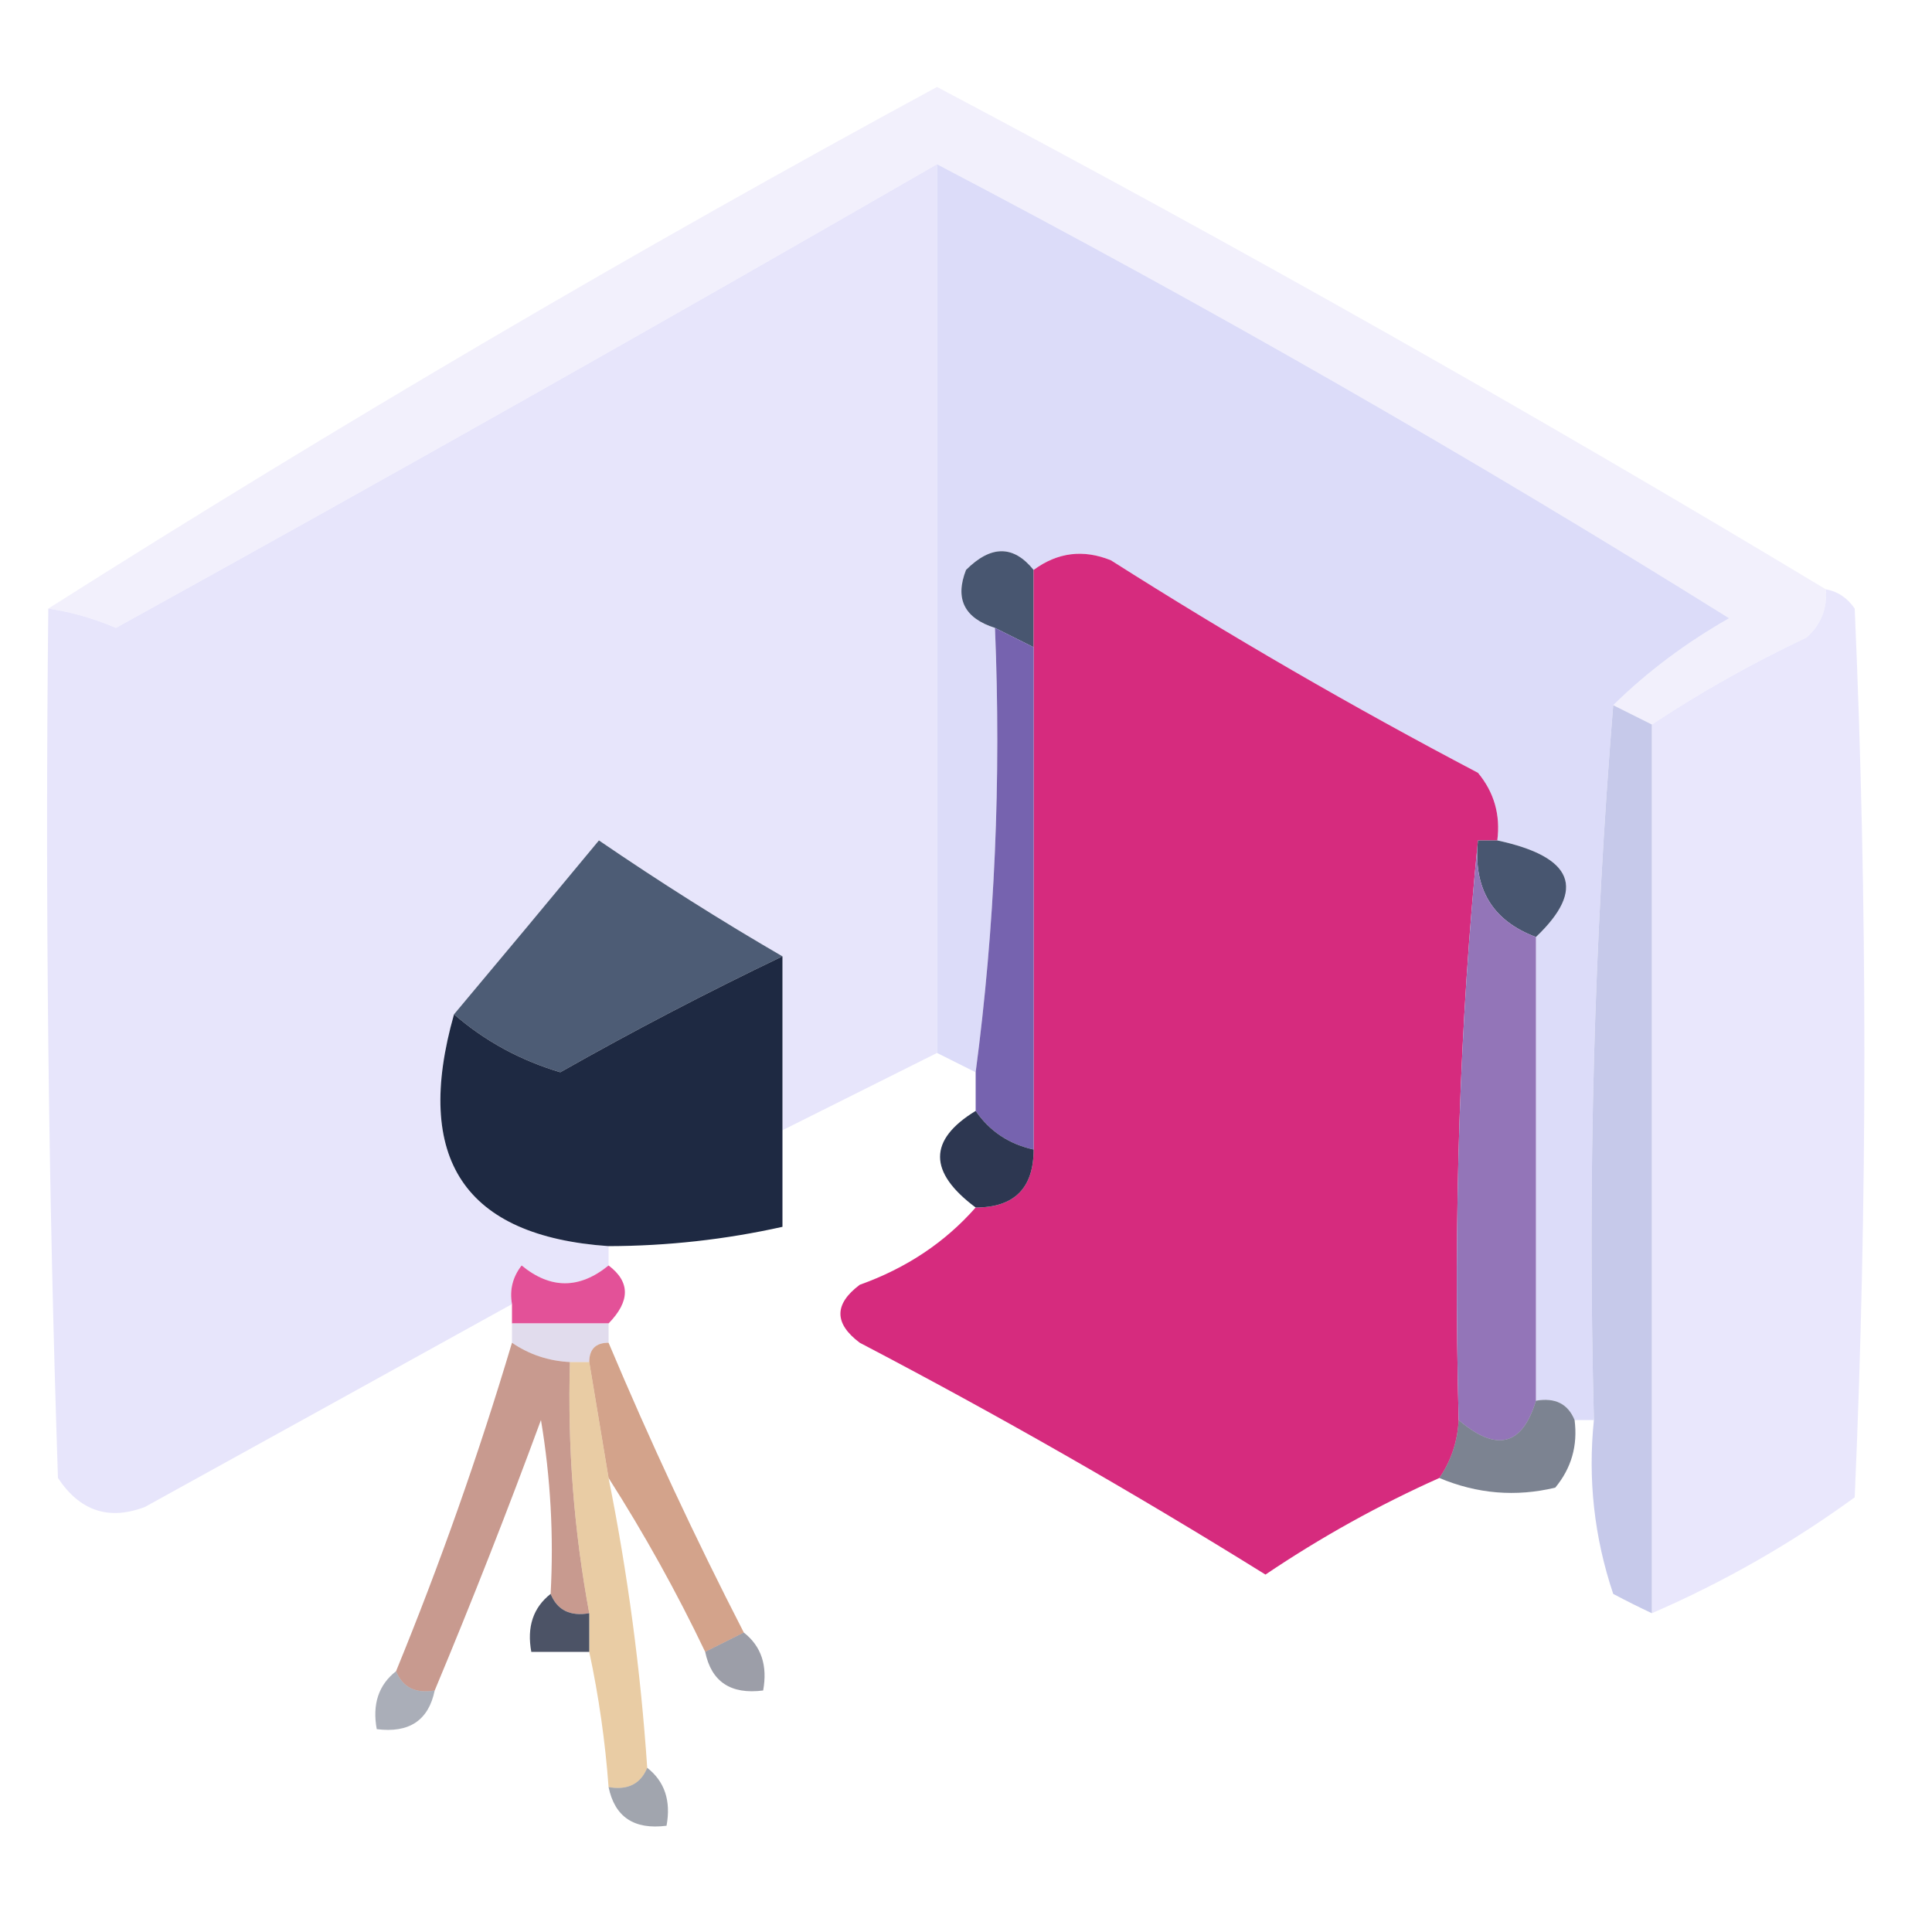
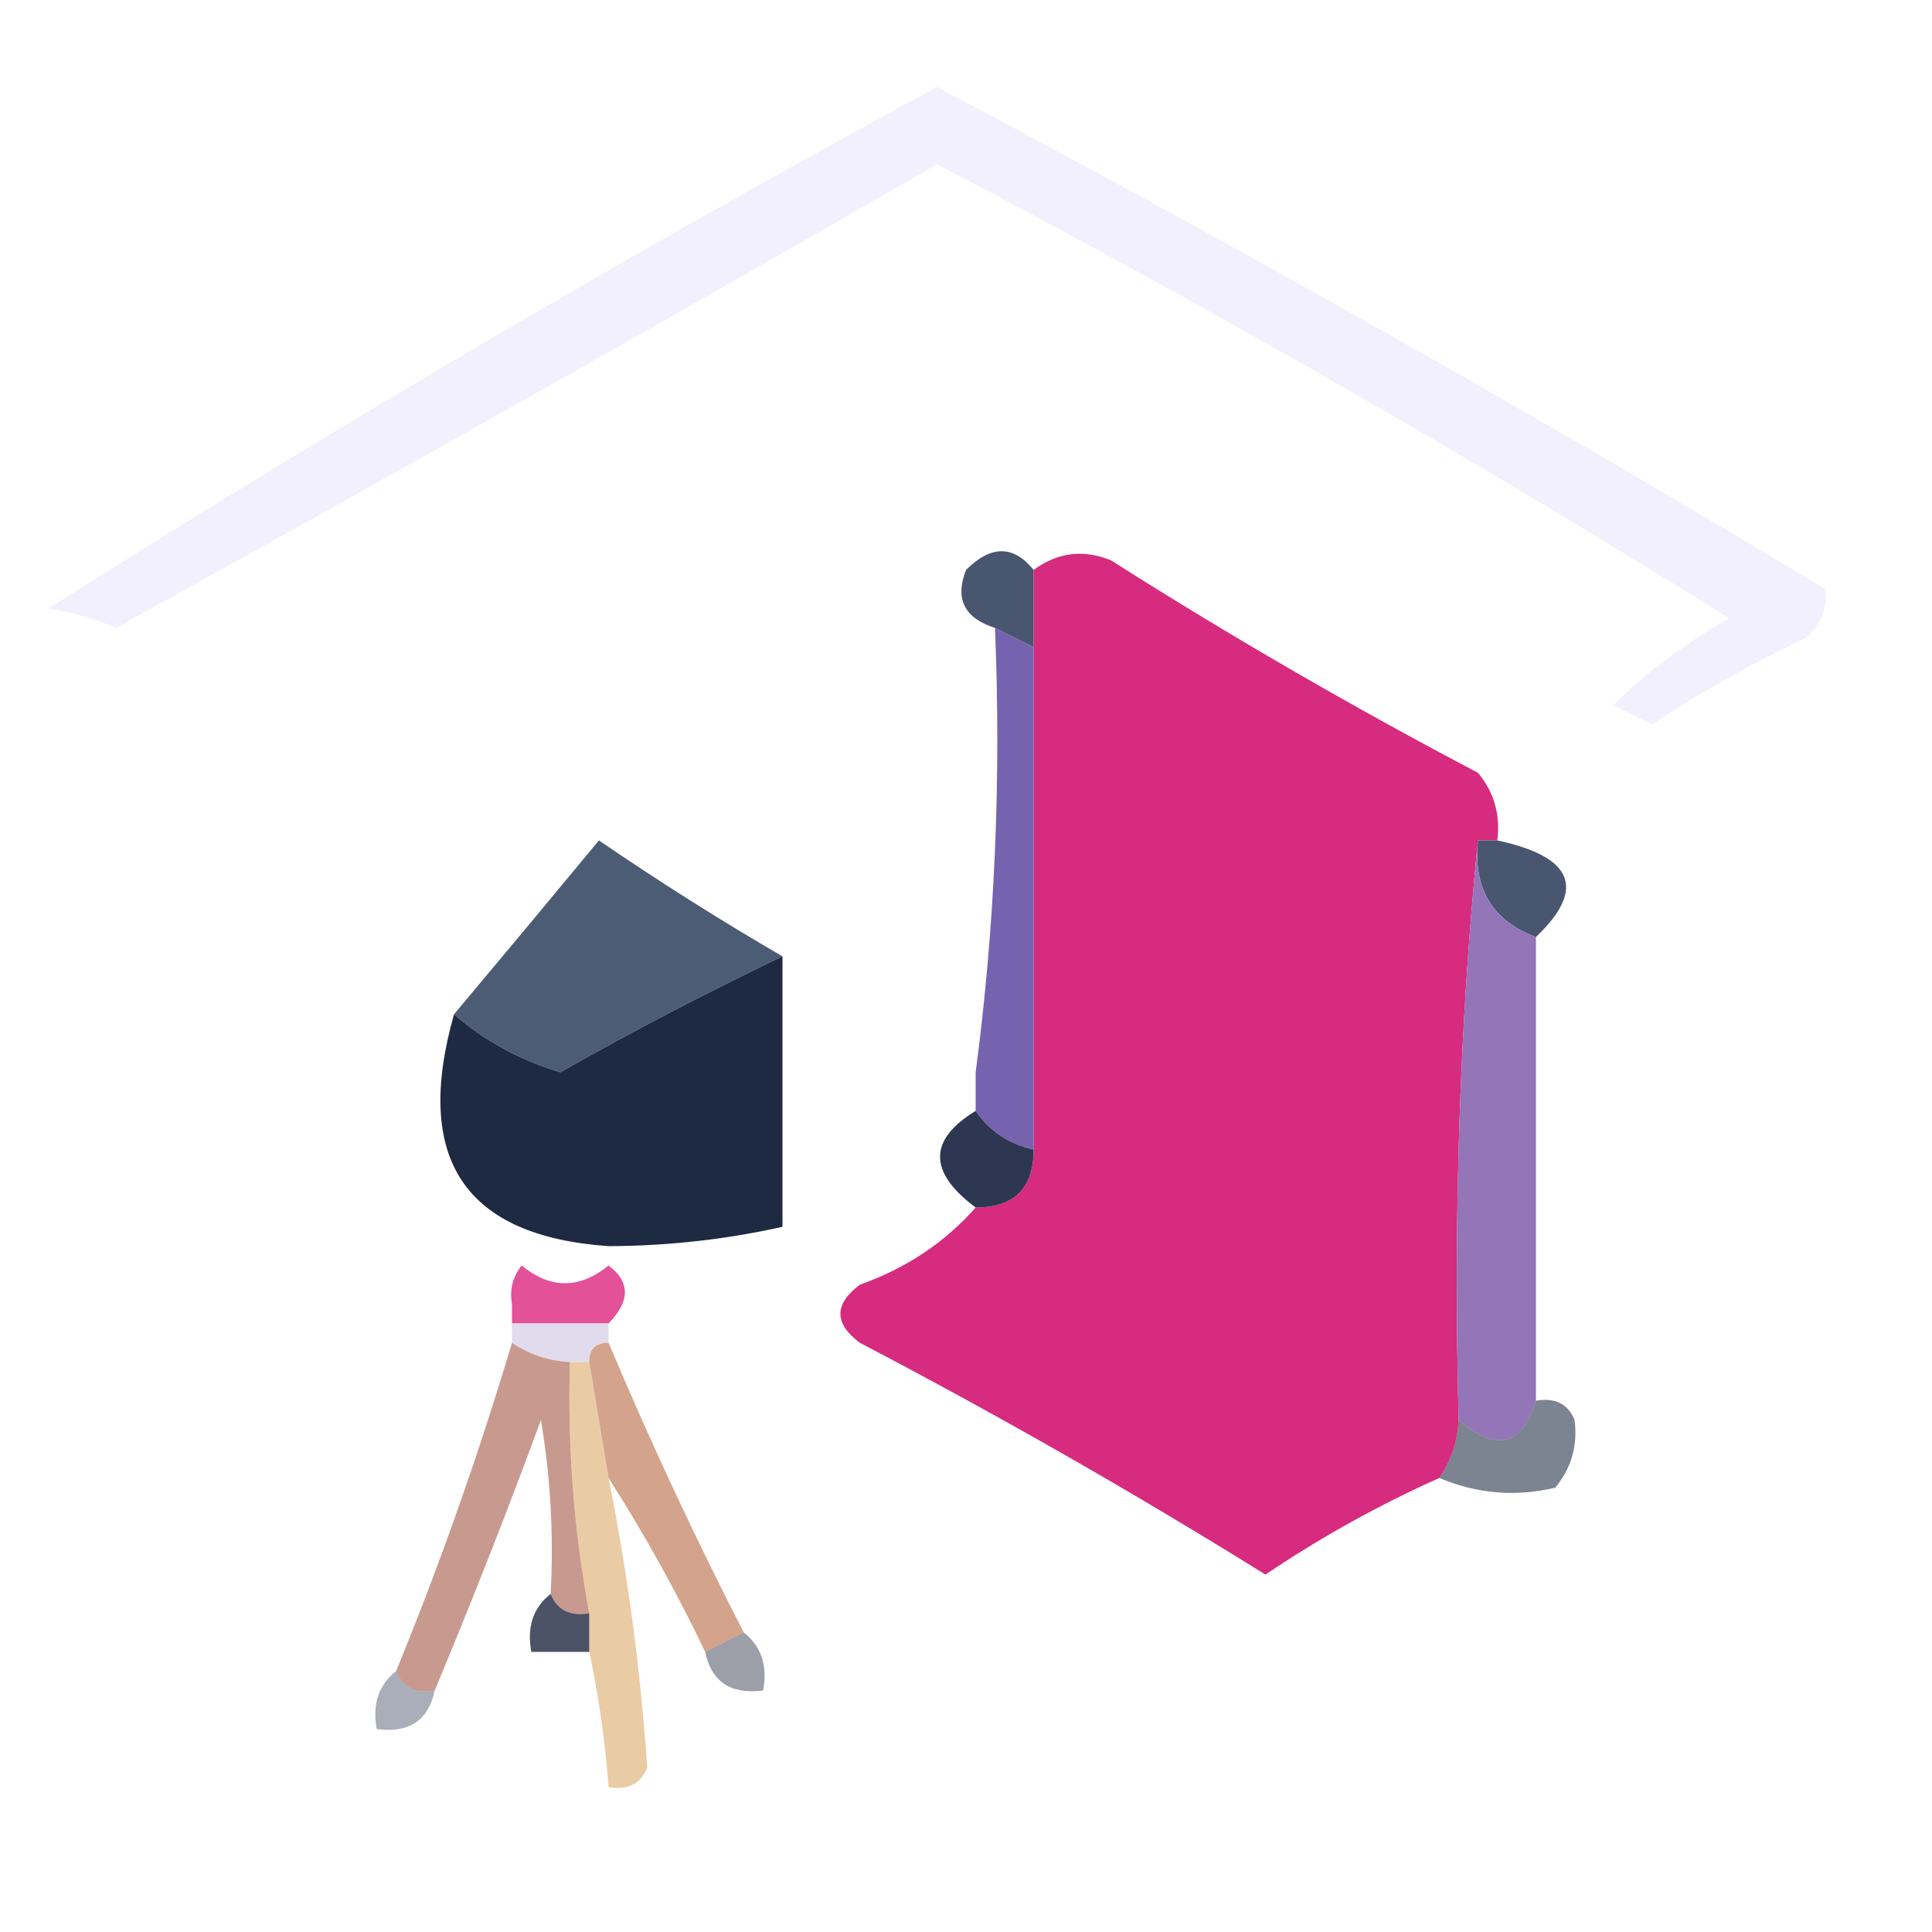
<svg xmlns="http://www.w3.org/2000/svg" version="1.1" width="100px" height="100px" style="shape-rendering:geometricPrecision; text-rendering:geometricPrecision; image-rendering:optimizeQuality; fill-rule:evenodd; clip-rule:evenodd">
  <g>
    <path style="opacity:0.968" fill="#f1effc" d="M 94.5,30.5 C 94.586,31.496 94.252,32.329 93.5,33C 90.688,34.328 88.022,35.828 85.5,37.5C 84.833,37.167 84.167,36.833 83.5,36.5C 85.253,34.778 87.253,33.278 89.5,32C 76.105,23.637 62.438,15.804 48.5,8.5C 34.426,16.622 20.259,24.622 6,32.5C 4.862,32.011 3.695,31.677 2.5,31.5C 17.479,22.006 32.812,13.006 48.5,4.5C 64.084,12.756 79.417,21.423 94.5,30.5 Z" />
  </g>
  <g>
-     <path style="opacity:0.997" fill="#e7e5fb" d="M 48.5,8.5 C 48.5,23.833 48.5,39.167 48.5,54.5C 45.807,55.847 43.14,57.18 40.5,58.5C 40.5,55.5 40.5,52.5 40.5,49.5C 37.313,47.65 34.147,45.65 31,43.5C 28.492,46.531 25.992,49.531 23.5,52.5C 21.378,59.983 24.045,63.983 31.5,64.5C 31.5,64.833 31.5,65.167 31.5,65.5C 29.99,66.728 28.49,66.728 27,65.5C 26.536,66.094 26.369,66.761 26.5,67.5C 20.221,70.976 13.888,74.476 7.5,78C 5.633,78.711 4.133,78.211 3,76.5C 2.5,61.504 2.333,46.504 2.5,31.5C 3.695,31.677 4.862,32.011 6,32.5C 20.259,24.622 34.426,16.622 48.5,8.5 Z" />
-   </g>
+     </g>
  <g>
-     <path style="opacity:1" fill="#dcdcf9" d="M 48.5,8.5 C 62.438,15.804 76.105,23.637 89.5,32C 87.253,33.278 85.253,34.778 83.5,36.5C 82.505,48.655 82.171,60.989 82.5,73.5C 82.167,73.5 81.833,73.5 81.5,73.5C 81.158,72.662 80.492,72.328 79.5,72.5C 79.5,64.5 79.5,56.5 79.5,48.5C 82.112,46.012 81.446,44.345 77.5,43.5C 77.67,42.178 77.337,41.011 76.5,40C 70.003,36.586 63.67,32.919 57.5,29C 56.072,28.421 54.738,28.588 53.5,29.5C 52.458,28.209 51.292,28.209 50,29.5C 49.415,30.998 49.915,31.998 51.5,32.5C 51.825,40.352 51.492,48.018 50.5,55.5C 49.833,55.167 49.167,54.833 48.5,54.5C 48.5,39.167 48.5,23.833 48.5,8.5 Z" />
-   </g>
+     </g>
  <g>
    <path style="opacity:1" fill="#485670" d="M 53.5,29.5 C 53.5,30.833 53.5,32.167 53.5,33.5C 52.833,33.167 52.167,32.833 51.5,32.5C 49.915,31.998 49.415,30.998 50,29.5C 51.292,28.209 52.458,28.209 53.5,29.5 Z" />
  </g>
  <g>
    <path style="opacity:0.999" fill="#d62b7e" d="M 77.5,43.5 C 77.167,43.5 76.833,43.5 76.5,43.5C 75.557,52.876 75.224,62.876 75.5,73.5C 75.443,74.609 75.11,75.609 74.5,76.5C 71.366,77.901 68.366,79.567 65.5,81.5C 58.663,77.247 51.663,73.247 44.5,69.5C 43.167,68.5 43.167,67.5 44.5,66.5C 46.911,65.639 48.911,64.306 50.5,62.5C 52.5,62.5 53.5,61.5 53.5,59.5C 53.5,50.833 53.5,42.167 53.5,33.5C 53.5,32.167 53.5,30.833 53.5,29.5C 54.738,28.588 56.072,28.421 57.5,29C 63.67,32.919 70.003,36.586 76.5,40C 77.337,41.011 77.67,42.178 77.5,43.5 Z" />
  </g>
  <g>
-     <path style="opacity:0.992" fill="#e8e6fc" d="M 94.5,30.5 C 95.117,30.611 95.617,30.944 96,31.5C 96.667,46.833 96.667,62.167 96,77.5C 92.717,79.891 89.217,81.891 85.5,83.5C 85.5,68.167 85.5,52.833 85.5,37.5C 88.022,35.828 90.688,34.328 93.5,33C 94.252,32.329 94.586,31.496 94.5,30.5 Z" />
-   </g>
+     </g>
  <g>
    <path style="opacity:0.989" fill="#7562af" d="M 51.5,32.5 C 52.167,32.833 52.833,33.167 53.5,33.5C 53.5,42.167 53.5,50.833 53.5,59.5C 52.222,59.218 51.222,58.551 50.5,57.5C 50.5,56.833 50.5,56.167 50.5,55.5C 51.492,48.018 51.825,40.352 51.5,32.5 Z" />
  </g>
  <g>
-     <path style="opacity:1" fill="#c6c9ea" d="M 83.5,36.5 C 84.167,36.833 84.833,37.167 85.5,37.5C 85.5,52.833 85.5,68.167 85.5,83.5C 84.85,83.196 84.183,82.863 83.5,82.5C 82.516,79.572 82.183,76.572 82.5,73.5C 82.171,60.989 82.505,48.655 83.5,36.5 Z" />
-   </g>
+     </g>
  <g>
    <path style="opacity:1" fill="#485670" d="M 76.5,43.5 C 76.833,43.5 77.167,43.5 77.5,43.5C 81.446,44.345 82.112,46.012 79.5,48.5C 77.241,47.656 76.241,45.989 76.5,43.5 Z" />
  </g>
  <g>
    <path style="opacity:1" fill="#4d5c75" d="M 40.5,49.5 C 36.626,51.354 32.792,53.354 29,55.5C 26.915,54.876 25.082,53.876 23.5,52.5C 25.992,49.531 28.492,46.531 31,43.5C 34.147,45.65 37.313,47.65 40.5,49.5 Z" />
  </g>
  <g>
    <path style="opacity:0.988" fill="#9273b7" d="M 76.5,43.5 C 76.241,45.989 77.241,47.656 79.5,48.5C 79.5,56.5 79.5,64.5 79.5,72.5C 78.789,74.842 77.456,75.175 75.5,73.5C 75.224,62.876 75.557,52.876 76.5,43.5 Z" />
  </g>
  <g>
    <path style="opacity:0.99" fill="#1d2841" d="M 40.5,49.5 C 40.5,52.5 40.5,55.5 40.5,58.5C 40.5,60.167 40.5,61.833 40.5,63.5C 37.545,64.159 34.545,64.492 31.5,64.5C 24.045,63.983 21.378,59.983 23.5,52.5C 25.082,53.876 26.915,54.876 29,55.5C 32.792,53.354 36.626,51.354 40.5,49.5 Z" />
  </g>
  <g>
    <path style="opacity:0.988" fill="#2b354f" d="M 50.5,57.5 C 51.222,58.551 52.222,59.218 53.5,59.5C 53.5,61.5 52.5,62.5 50.5,62.5C 48.043,60.668 48.043,59.001 50.5,57.5 Z" />
  </g>
  <g>
    <path style="opacity:0.886" fill="#df3b8b" d="M 31.5,65.5 C 32.625,66.348 32.625,67.348 31.5,68.5C 29.833,68.5 28.167,68.5 26.5,68.5C 26.5,68.167 26.5,67.833 26.5,67.5C 26.369,66.761 26.536,66.094 27,65.5C 28.49,66.728 29.99,66.728 31.5,65.5 Z" />
  </g>
  <g>
-     <path style="opacity:0.825" fill="#dbd5ea" d="M 26.5,69.5 C 26.5,69.167 26.5,68.833 26.5,68.5C 28.167,68.5 29.833,68.5 31.5,68.5C 31.5,68.833 31.5,69.167 31.5,69.5C 30.833,69.5 30.5,69.833 30.5,70.5C 30.167,70.5 29.833,70.5 29.5,70.5C 28.391,70.443 27.391,70.11 26.5,69.5 Z" />
+     <path style="opacity:0.825" fill="#dbd5ea" d="M 26.5,69.5 C 26.5,69.167 26.5,68.833 26.5,68.5C 28.167,68.5 29.833,68.5 31.5,68.5C 31.5,68.833 31.5,69.167 31.5,69.5C 30.833,69.5 30.5,69.833 30.5,70.5C 30.167,70.5 29.833,70.5 29.5,70.5C 28.391,70.443 27.391,70.11 26.5,69.5 " />
  </g>
  <g>
    <path style="opacity:0.666" fill="#ac6858" d="M 26.5,69.5 C 27.391,70.11 28.391,70.443 29.5,70.5C 29.372,74.881 29.705,79.215 30.5,83.5C 29.508,83.672 28.842,83.338 28.5,82.5C 28.665,79.482 28.498,76.482 28,73.5C 26.257,78.235 24.423,82.902 22.5,87.5C 21.508,87.672 20.842,87.338 20.5,86.5C 22.779,80.94 24.779,75.273 26.5,69.5 Z" />
  </g>
  <g>
    <path style="opacity:0.598" fill="#253149" d="M 79.5,72.5 C 80.492,72.328 81.158,72.662 81.5,73.5C 81.67,74.822 81.337,75.989 80.5,77C 78.455,77.49 76.455,77.323 74.5,76.5C 75.11,75.609 75.443,74.609 75.5,73.5C 77.456,75.175 78.789,74.842 79.5,72.5 Z" />
  </g>
  <g>
    <path style="opacity:0.694" fill="#bf7a58" d="M 31.5,69.5 C 33.64,74.585 35.973,79.585 38.5,84.5C 37.833,84.833 37.167,85.167 36.5,85.5C 35.023,82.409 33.356,79.409 31.5,76.5C 31.167,74.5 30.833,72.5 30.5,70.5C 30.5,69.833 30.833,69.5 31.5,69.5 Z" />
  </g>
  <g>
    <path style="opacity:0.564" fill="#d9a55f" d="M 29.5,70.5 C 29.833,70.5 30.167,70.5 30.5,70.5C 30.833,72.5 31.167,74.5 31.5,76.5C 32.492,81.452 33.158,86.452 33.5,91.5C 33.158,92.338 32.492,92.672 31.5,92.5C 31.326,90.139 30.993,87.806 30.5,85.5C 30.5,84.833 30.5,84.167 30.5,83.5C 29.705,79.215 29.372,74.881 29.5,70.5 Z" />
  </g>
  <g>
    <path style="opacity:0.882" fill="#353c52" d="M 28.5,82.5 C 28.842,83.338 29.508,83.672 30.5,83.5C 30.5,84.167 30.5,84.833 30.5,85.5C 29.5,85.5 28.5,85.5 27.5,85.5C 27.263,84.209 27.596,83.209 28.5,82.5 Z" />
  </g>
  <g>
    <path style="opacity:0.482" fill="#32364b" d="M 38.5,84.5 C 39.404,85.209 39.737,86.209 39.5,87.5C 37.821,87.715 36.821,87.048 36.5,85.5C 37.167,85.167 37.833,84.833 38.5,84.5 Z" />
  </g>
  <g>
    <path style="opacity:0.388" fill="#262f48" d="M 20.5,86.5 C 20.842,87.338 21.508,87.672 22.5,87.5C 22.179,89.048 21.179,89.715 19.5,89.5C 19.263,88.209 19.596,87.209 20.5,86.5 Z" />
  </g>
  <g>
-     <path style="opacity:0.478" fill="#3c4456" d="M 33.5,91.5 C 34.404,92.209 34.737,93.209 34.5,94.5C 32.821,94.715 31.821,94.048 31.5,92.5C 32.492,92.672 33.158,92.338 33.5,91.5 Z" />
-   </g>
+     </g>
</svg>